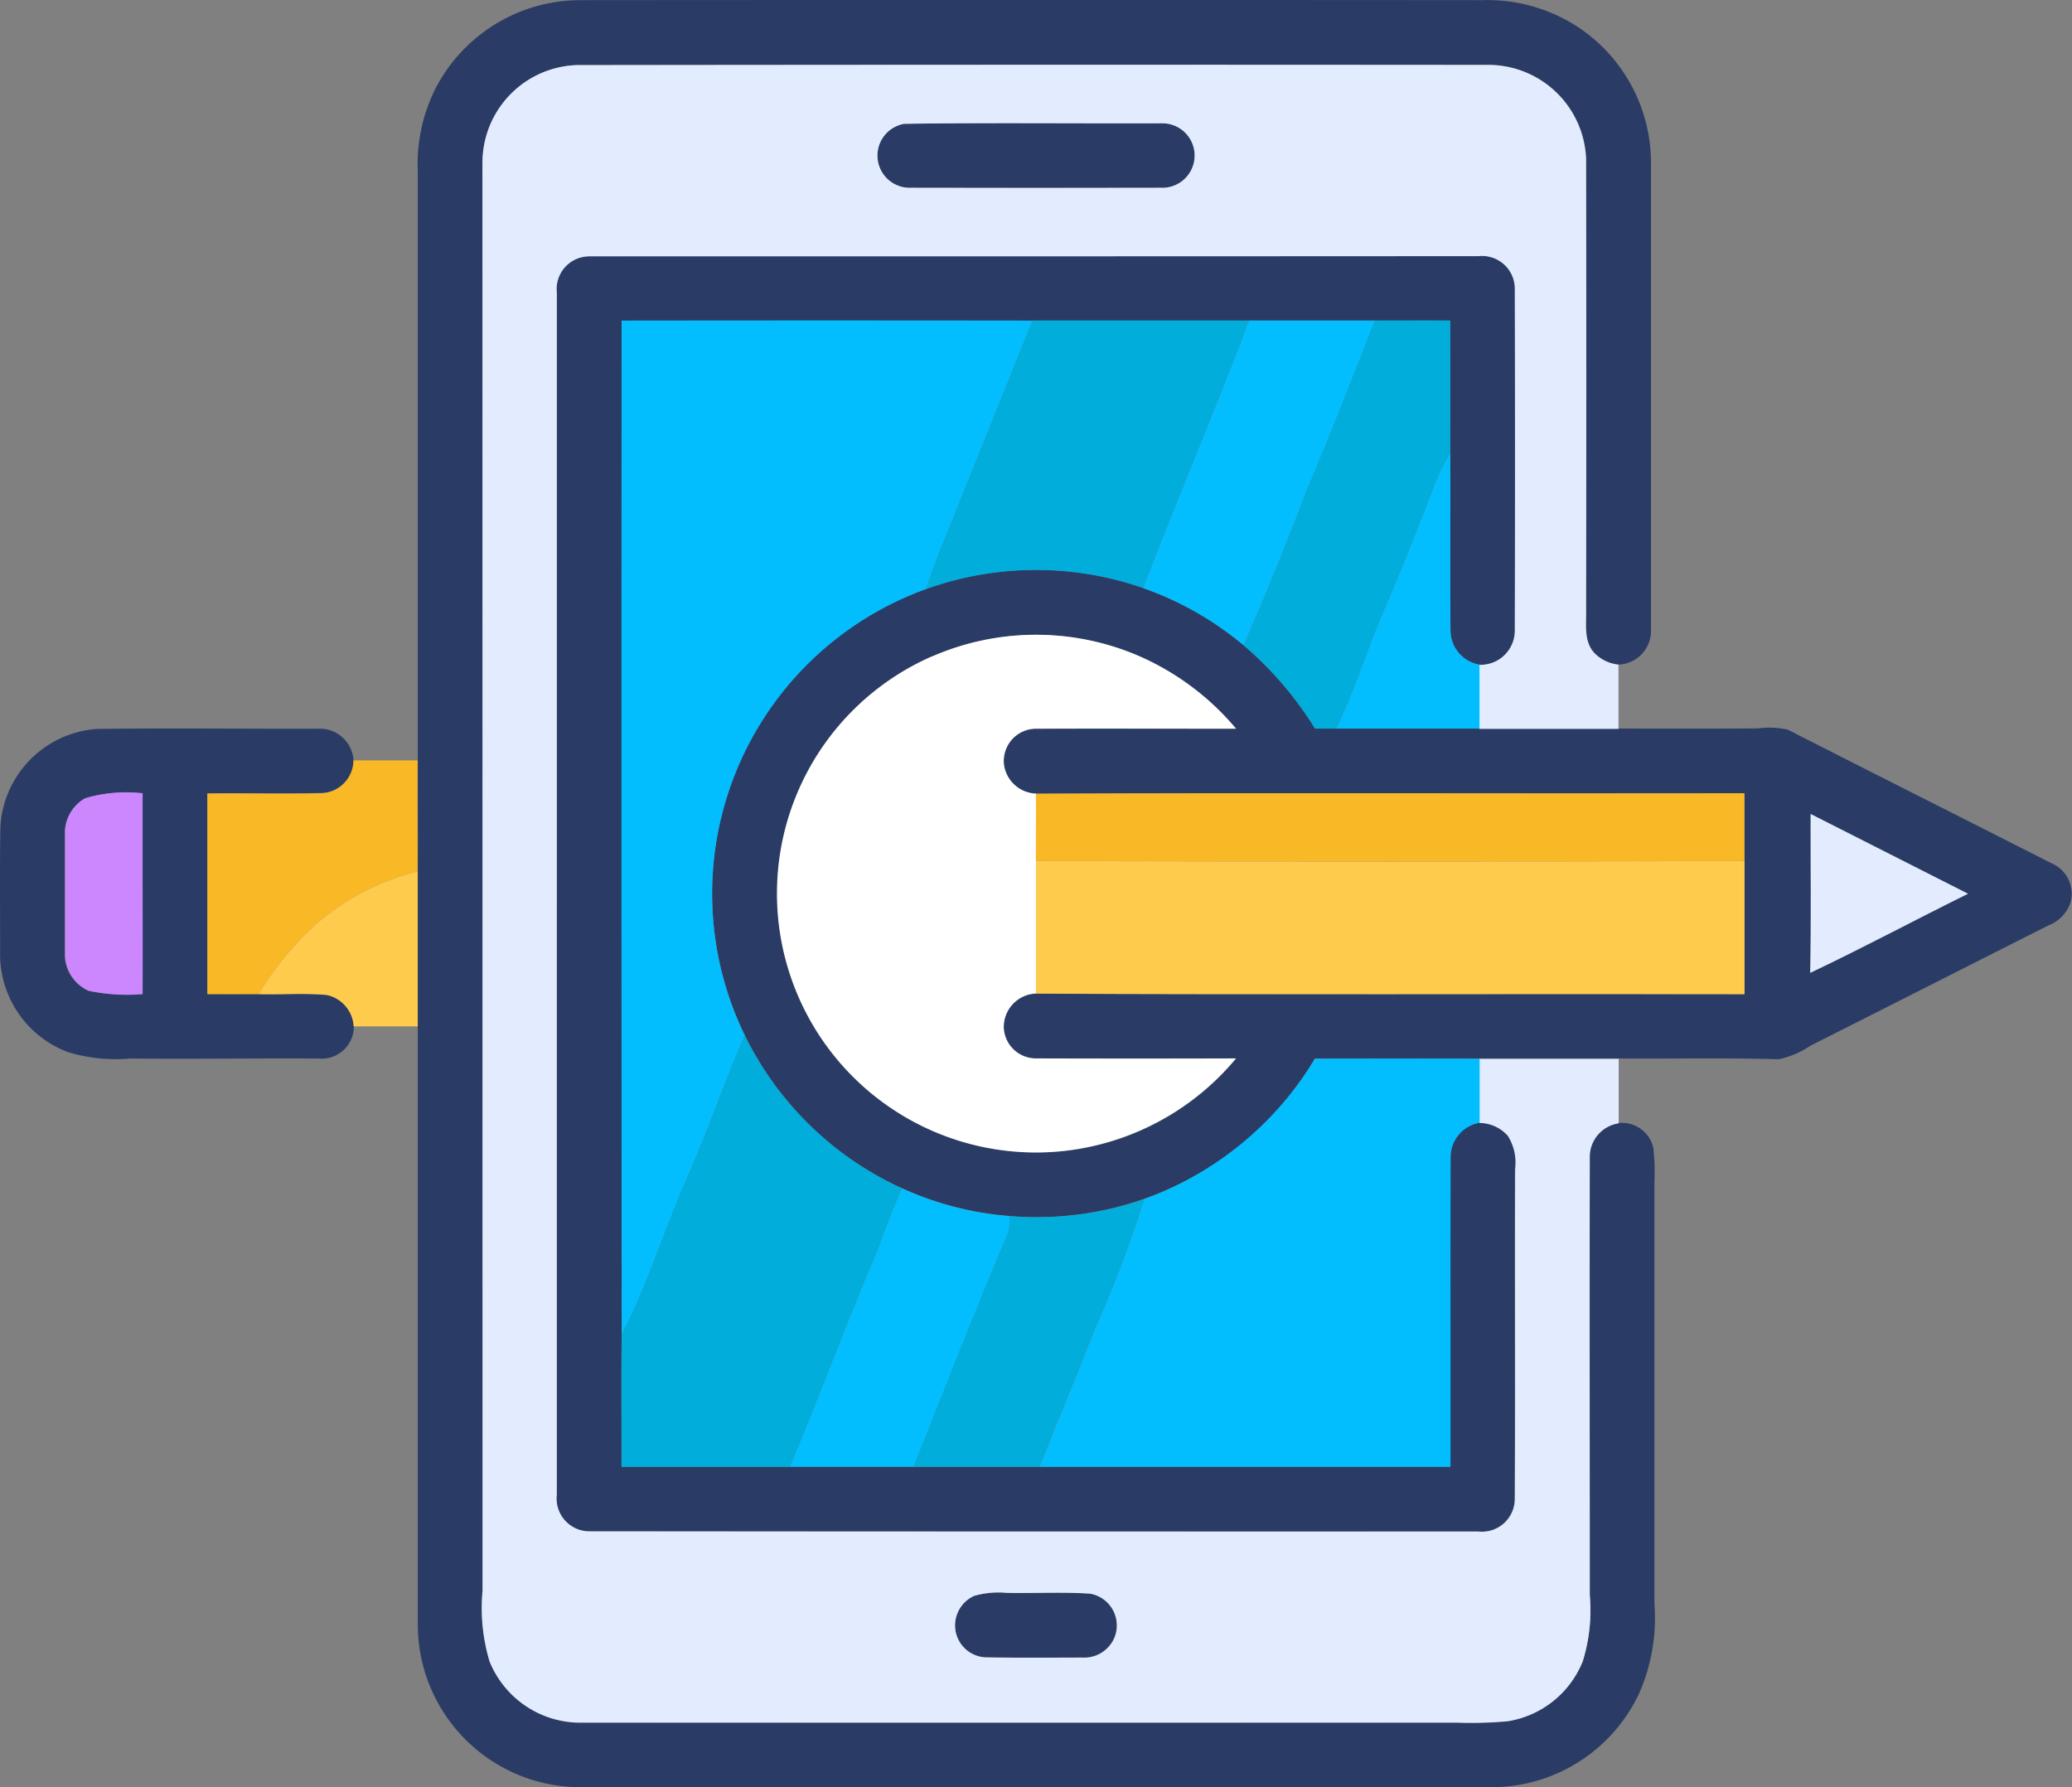
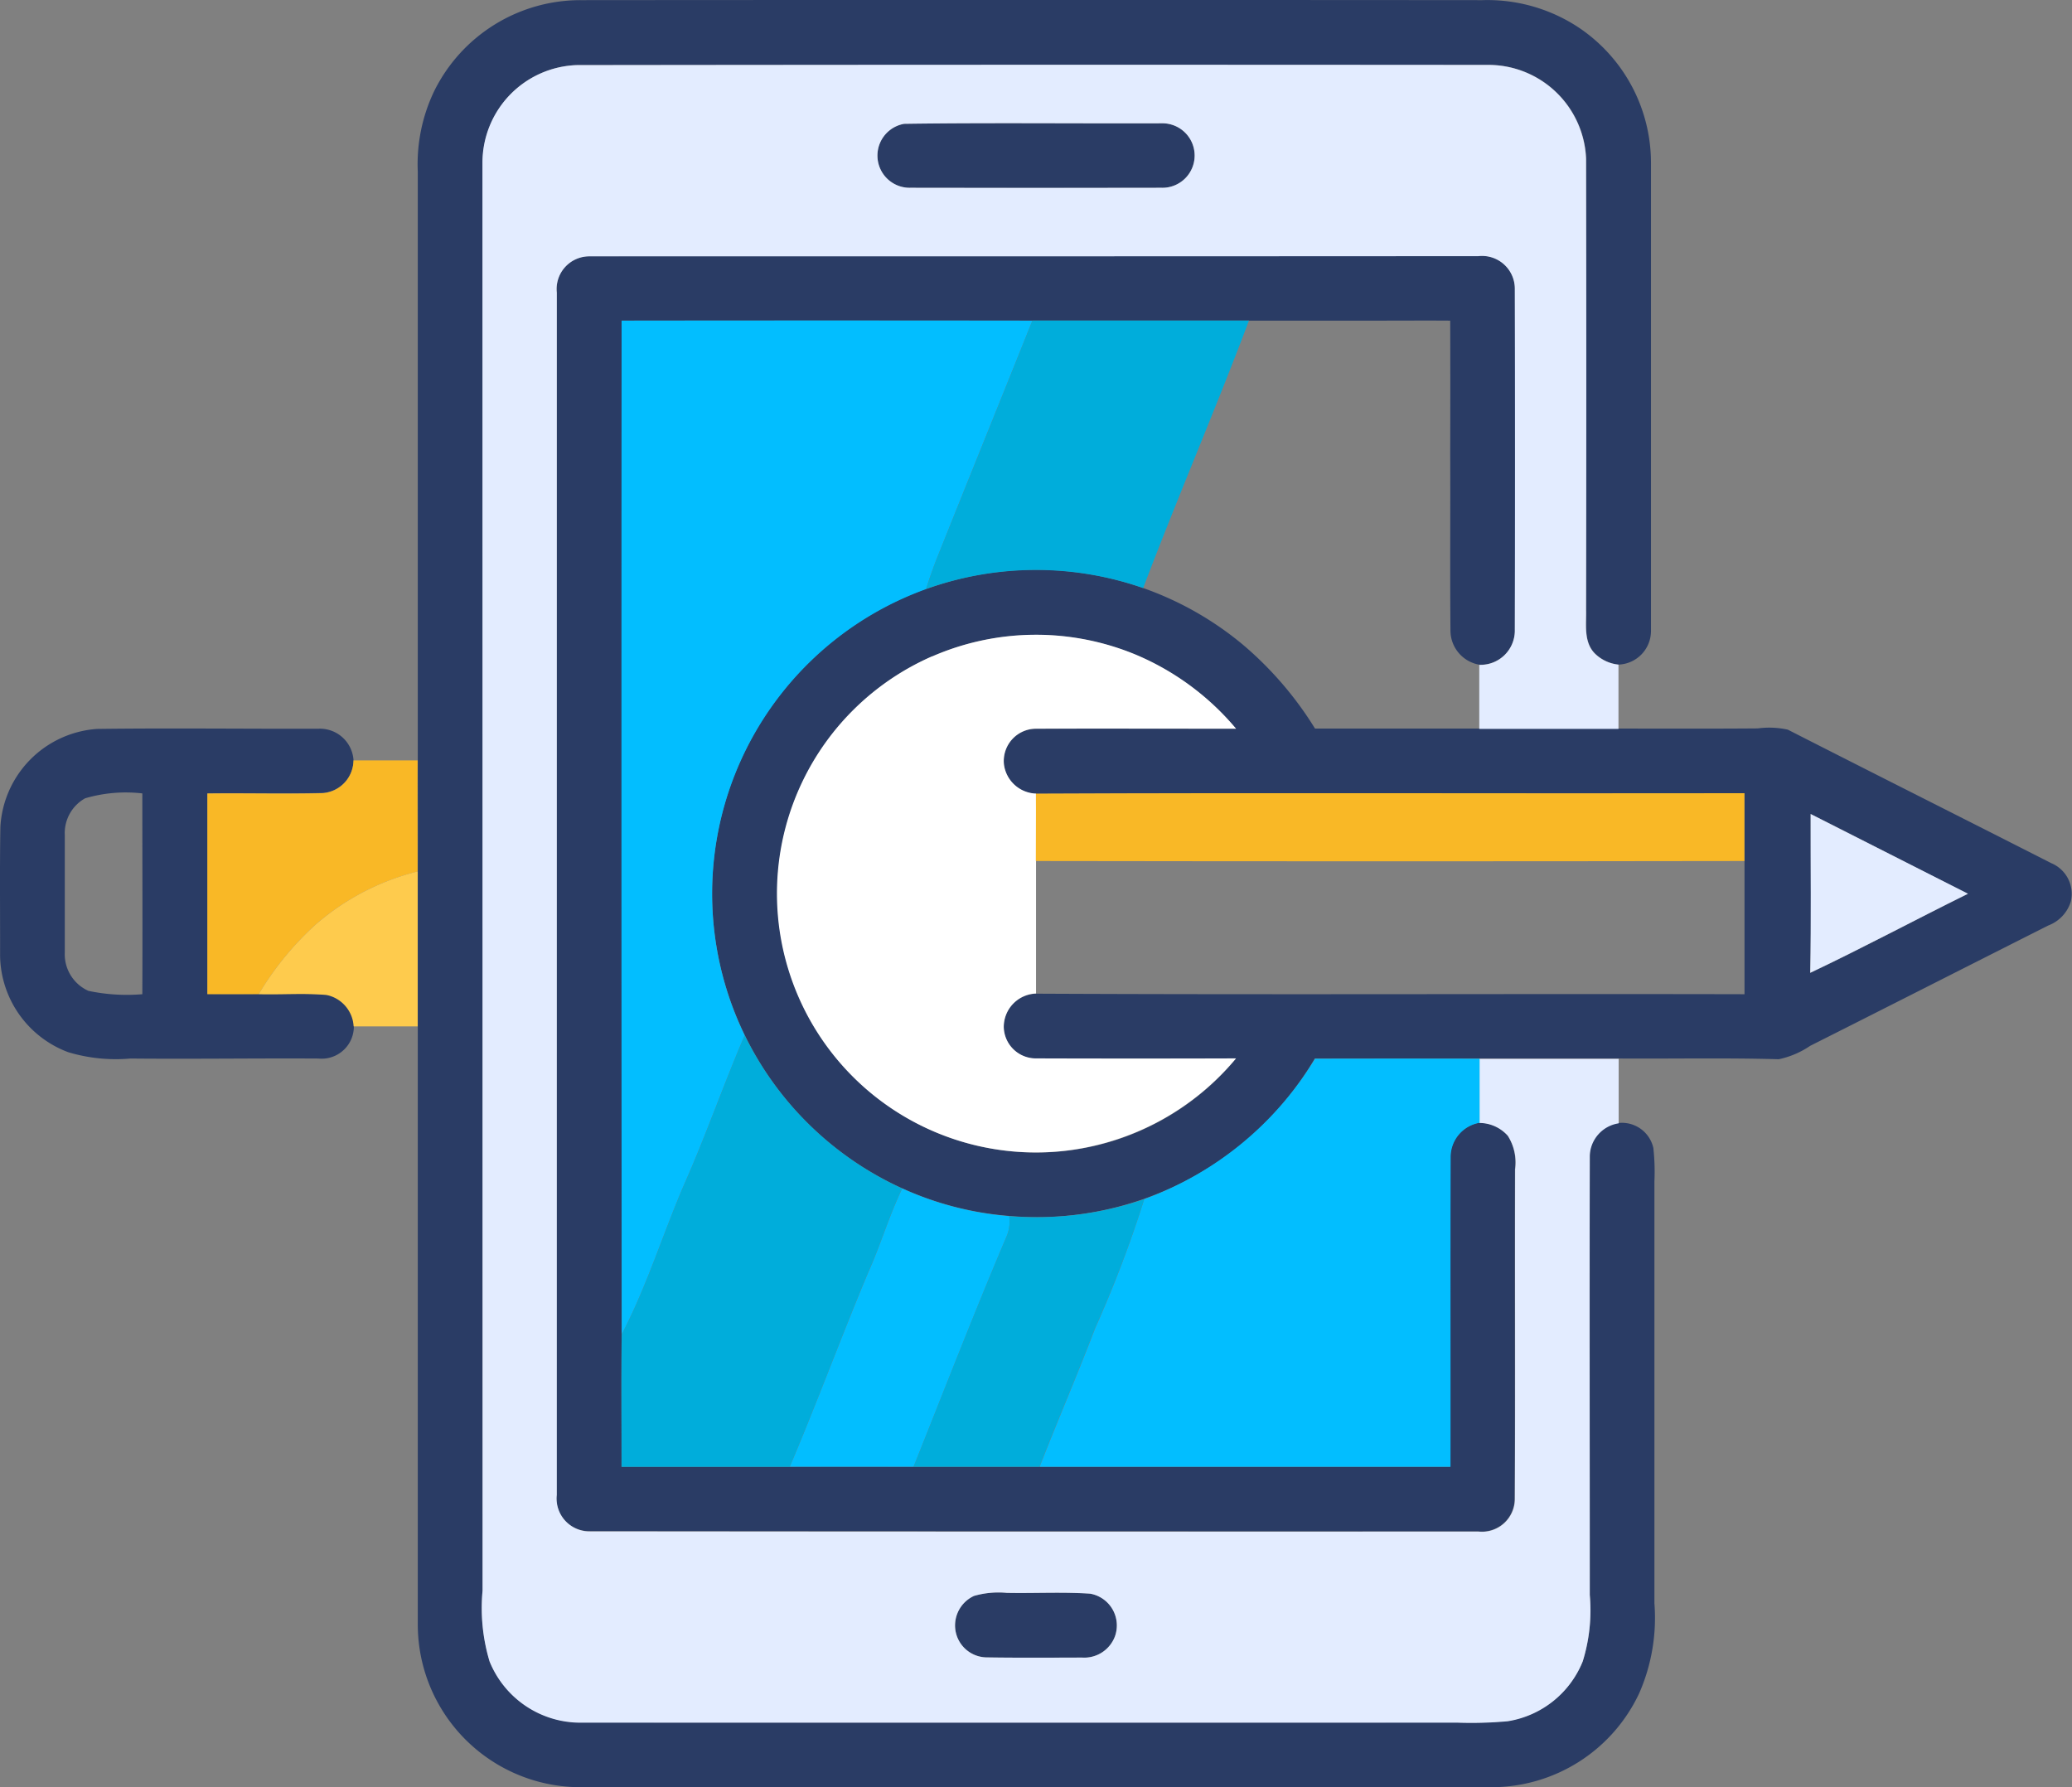
<svg xmlns="http://www.w3.org/2000/svg" width="73.038" height="63" viewBox="0 0 73.038 63">
  <rect x="0" y="0" width="73.038" height="63" fill="#808080" stroke="none" />
  <g id="Group_3058" data-name="Group 3058" transform="translate(-7.741 -41.853)">
    <g id="Group_3049" data-name="Group 3049" transform="translate(7.741 41.853)">
      <path id="Path_3923" data-name="Path 3923" d="M108.388,45.071a5.753,5.753,0,0,1,5.19-3.213q15.882-.013,31.764,0a5.829,5.829,0,0,1,3.436.994,5.741,5.741,0,0,1,2.505,4.759q0,8.239,0,16.476a1.186,1.186,0,0,1-1.14,1.191,1.389,1.389,0,0,1-.855-.413c-.378-.409-.275-1.006-.288-1.514q0-7.948,0-15.9a3.448,3.448,0,0,0-3.5-3.311q-16.034,0-32.07.006a3.444,3.444,0,0,0-3.332,3.449q0,25.16,0,50.317a6.551,6.551,0,0,0,.247,2.492,3.455,3.455,0,0,0,3.241,2.158q15.439.009,30.879,0a14.208,14.208,0,0,0,1.77-.05,3.431,3.431,0,0,0,2.645-2.112,6.079,6.079,0,0,0,.247-2.337c0-5.151-.007-10.3,0-15.452a1.134,1.134,0,0,1,2.24-.293,7.794,7.794,0,0,1,.037,1.187V98.367a6.606,6.606,0,0,1-.538,3.174,5.749,5.749,0,0,1-5.22,3.307q-16.032.011-32.064,0a5.737,5.737,0,0,1-5.769-5.751q0-10.534,0-21.066c0-1.821,0-3.642,0-5.463.007-1.306,0-2.611,0-3.917q0-10.375,0-20.746A5.959,5.959,0,0,1,108.388,45.071Z" transform="translate(-93.086 -41.853)" fill="#2a3c65" />
      <path id="Path_3924" data-name="Path 3924" d="M218.926,71.394c3.021-.043,6.047-.007,9.07-.018a1.137,1.137,0,1,1-.006,2.273q-4.417.009-8.838,0a1.136,1.136,0,0,1-.227-2.255Z" transform="translate(-187.053 -67.03)" fill="#2a3c65" />
      <path id="Path_3925" data-name="Path 3925" d="M141.144,104.435a1.153,1.153,0,0,1,1.134-1.28q15.675-.022,31.349-.007a1.156,1.156,0,0,1,1.287,1.136q.018,6.043,0,12.087a1.207,1.207,0,0,1-1.253,1.183,1.223,1.223,0,0,1-1.018-1.186c-.019-2.09,0-4.179-.009-6.269q.007-2.334,0-4.672c-.886-.006-1.771,0-2.657,0H157.907q-7.239,0-14.479,0,0,17.861,0,35.725c-.018,1.556,0,3.114-.006,4.672,1.976,0,3.951,0,5.927,0,1.453-.006,2.908,0,4.363,0,1.48,0,2.96,0,4.439,0q7.242,0,14.482,0c.006-3.644-.007-7.289.006-10.932a1.224,1.224,0,0,1,1.019-1.193,1.352,1.352,0,0,1,1,.453,1.754,1.754,0,0,1,.257,1.181c-.015,3.875.009,7.749-.01,11.622a1.157,1.157,0,0,1-1.287,1.147q-15.67-.007-31.342-.006a1.158,1.158,0,0,1-1.143-1.284Q141.144,125.625,141.144,104.435Z" transform="translate(-121.514 -94.125)" fill="#2a3c65" />
      <g id="Group_3047" data-name="Group 3047" transform="translate(25.111 20.091)">
        <path id="Path_3926" data-name="Path 3926" d="M185.984,179.111a11.386,11.386,0,0,1,11.19,1.978,12.4,12.4,0,0,1,2.521,2.939l.747,0c1.683,0,3.366,0,5.05,0,1.636,0,3.271,0,4.907,0s3.268.007,4.9-.006a3.06,3.06,0,0,1,1.062.044c3.092,1.577,6.2,3.135,9.289,4.707a1.17,1.17,0,0,1,.684,1.359,1.316,1.316,0,0,1-.786.834c-2.8,1.411-5.6,2.835-8.4,4.245a3.1,3.1,0,0,1-1.108.472c-1.881-.054-3.764-.013-5.646-.026-1.636,0-3.271,0-4.906,0q-2.9,0-5.8,0a11.372,11.372,0,0,1-10.781,5.548,11.241,11.241,0,0,1-3.77-.975,11.413,11.413,0,0,1,.84-21.127Zm.213,2.374a9.129,9.129,0,1,0,10.709,14.174q-3.528.009-7.053,0a1.132,1.132,0,0,1-1.134-1.1,1.179,1.179,0,0,1,1.137-1.187c8.326.041,16.653,0,24.978.019q0-2.345,0-4.692,0-1.2,0-2.39c-8.326.013-16.651-.022-24.976.016a1.181,1.181,0,0,1-1.13-1.022,1.139,1.139,0,0,1,1.131-1.267c2.349-.007,4.7,0,7.05,0a9.351,9.351,0,0,0-3.513-2.6A9.162,9.162,0,0,0,186.2,181.485Zm30.968,5.554c0,1.865.022,3.732-.015,5.6,1.873-.887,3.7-1.87,5.56-2.787C220.859,188.916,219.016,187.972,217.165,187.039Z" transform="translate(-178.451 -178.438)" fill="#2a3c65" />
      </g>
      <g id="Group_3048" data-name="Group 3048" transform="translate(0 25.678)">
        <path id="Path_3927" data-name="Path 3927" d="M7.754,219.895a3.668,3.668,0,0,1,3.41-3.46c2.6-.034,5.2,0,7.8-.007a1.187,1.187,0,0,1,1.239,1.116,1.168,1.168,0,0,1-1.081,1.147c-1.358.034-2.715,0-4.073.013q0,3.537,0,7.072c.6.007,1.209.006,1.812,0,.8.021,1.6-.041,2.392.028a1.134,1.134,0,0,1-.287,2.249c-2.209-.013-4.419.021-6.63,0a5.827,5.827,0,0,1-2.192-.224,3.688,3.688,0,0,1-2.4-3.391C7.748,222.926,7.729,221.41,7.754,219.895Zm2.986-1.014a1.405,1.405,0,0,0-.715,1.3q0,2.065,0,4.132a1.413,1.413,0,0,0,.833,1.355,6.575,6.575,0,0,0,1.9.118c.01-2.359,0-4.719,0-7.078A5.078,5.078,0,0,0,10.74,218.881Z" transform="translate(-7.741 -216.42)" fill="#2a3c65" />
      </g>
      <path id="Path_3928" data-name="Path 3928" d="M237.27,423.609a3.126,3.126,0,0,1,1.152-.11c.981.021,1.965-.037,2.943.029a1.138,1.138,0,0,1,.874,1.5,1.155,1.155,0,0,1-1.161.753c-1.13,0-2.261.01-3.391-.007a1.128,1.128,0,0,1-1.083-1.04A1.147,1.147,0,0,1,237.27,423.609Z" transform="translate(-202.936 -367.357)" fill="#2a3c65" />
    </g>
    <g id="Group_3051" data-name="Group 3051" transform="translate(24.741 44.138)">
      <g id="Group_3050" data-name="Group 3050">
        <path id="Path_3929" data-name="Path 3929" d="M123.317,60.847a3.444,3.444,0,0,1,3.332-3.449q16.034-.02,32.07-.006a3.448,3.448,0,0,1,3.5,3.311q.018,7.948,0,15.9c.013.507-.09,1.1.288,1.514a1.389,1.389,0,0,0,.855.413q0,1.132,0,2.264c-1.636,0-3.271,0-4.907,0,0-.753,0-1.5,0-2.256a1.207,1.207,0,0,0,1.253-1.183q.013-6.043,0-12.087a1.156,1.156,0,0,0-1.287-1.136q-15.675.009-31.349.007a1.153,1.153,0,0,0-1.134,1.28q0,21.189,0,42.379a1.158,1.158,0,0,0,1.143,1.284q15.67.015,31.342.006a1.157,1.157,0,0,0,1.287-1.147c.019-3.873,0-7.748.01-11.622a1.754,1.754,0,0,0-.257-1.181,1.352,1.352,0,0,0-1-.453c0-.753,0-1.5,0-2.258,1.634,0,3.27,0,4.906,0,0,.758,0,1.514,0,2.271a1.2,1.2,0,0,0-1.019,1.175c-.012,5.15,0,10.3,0,15.452a6.079,6.079,0,0,1-.247,2.337,3.431,3.431,0,0,1-2.645,2.112,14.209,14.209,0,0,1-1.77.05q-15.439,0-30.879,0a3.455,3.455,0,0,1-3.241-2.158,6.551,6.551,0,0,1-.247-2.492Q123.32,86.006,123.317,60.847Zm14.867-1.38a1.136,1.136,0,0,0,.227,2.255q4.42.007,8.838,0a1.137,1.137,0,1,0,.006-2.273C144.231,59.46,141.205,59.424,138.184,59.467Zm2.461,51.888a1.147,1.147,0,0,0-.665,1.128,1.128,1.128,0,0,0,1.083,1.04c1.13.018,2.261.01,3.391.007a1.155,1.155,0,0,0,1.161-.753,1.138,1.138,0,0,0-.874-1.5c-.978-.066-1.962-.009-2.943-.029A3.126,3.126,0,0,0,140.645,111.355Z" transform="translate(-123.311 -57.388)" fill="#e3ecff" />
      </g>
      <path id="Path_3930" data-name="Path 3930" d="M441.555,236.91c1.85.933,3.694,1.877,5.546,2.81-1.859.918-3.688,1.9-5.56,2.787C441.577,240.642,441.55,238.775,441.555,236.91Z" transform="translate(-394.73 -210.503)" fill="#e3ecff" />
    </g>
    <g id="Group_3052" data-name="Group 3052" transform="translate(29.653 53.152)">
      <path id="Path_3931" data-name="Path 3931" d="M156.7,118.673q7.239-.009,14.479,0c-1.1,2.748-2.212,5.49-3.31,8.239-.163.4-.306.812-.44,1.225a11.42,11.42,0,0,0-6.391,15.728c-.75,1.74-1.368,3.536-2.139,5.269-.752,1.748-1.311,3.58-2.195,5.268Q156.688,136.535,156.7,118.673Z" transform="translate(-156.7 -118.67)" fill="#02beff" />
-       <path id="Path_3932" data-name="Path 3932" d="M285.429,118.67h4.438c-.785,1.98-1.542,3.973-2.387,5.929q-1.05,2.785-2.245,5.513A11.436,11.436,0,0,0,281.7,128.1C282.9,124.938,284.239,121.834,285.429,118.67Z" transform="translate(-263.313 -118.67)" fill="#02beff" />
-       <path id="Path_3933" data-name="Path 3933" d="M331.48,151.4a5.856,5.856,0,0,1,.49-.956c.01,2.09-.01,4.179.009,6.269A1.223,1.223,0,0,0,333,157.895c0,.752,0,1.5,0,2.256-1.684,0-3.367,0-5.05,0,.646-1.343,1.081-2.773,1.671-4.139C330.279,154.49,330.877,152.942,331.48,151.4Z" transform="translate(-302.76 -145.767)" fill="#02beff" />
      <path id="Path_3934" data-name="Path 3934" d="M260.534,300.48a11.714,11.714,0,0,0,6.019-4.947q2.9-.007,5.8,0c0,.753,0,1.5,0,2.258a1.224,1.224,0,0,0-1.019,1.193c-.013,3.644,0,7.289-.006,10.932q-7.242,0-14.482,0c.637-1.634,1.333-3.245,1.958-4.885A42.04,42.04,0,0,0,260.534,300.48Z" transform="translate(-242.11 -269.514)" fill="#02beff" />
      <path id="Path_3935" data-name="Path 3935" d="M199.765,329.6c.437-.972.737-2,1.2-2.96a11.241,11.241,0,0,0,3.77.975,1.342,1.342,0,0,1-.084.693c-1.144,2.693-2.2,5.423-3.288,8.14-1.455,0-2.91,0-4.363,0C197.961,334.183,198.812,331.871,199.765,329.6Z" transform="translate(-191.072 -296.048)" fill="#02beff" />
    </g>
    <g id="Group_3053" data-name="Group 3053" transform="translate(29.651 53.151)">
      <path id="Path_3936" data-name="Path 3936" d="M233.409,118.67h7.634c-1.19,3.164-2.532,6.268-3.729,9.429a11.514,11.514,0,0,0-7.655.035c.134-.413.277-.824.44-1.225C231.2,124.16,232.311,121.418,233.409,118.67Z" transform="translate(-218.927 -118.669)" fill="#00addb" />
-       <path id="Path_3937" data-name="Path 3937" d="M310.362,118.665c.886,0,1.771,0,2.657,0q0,2.337,0,4.672a5.865,5.865,0,0,0-.49.956c-.6,1.546-1.2,3.093-1.859,4.617-.59,1.367-1.025,2.8-1.671,4.139l-.747,0a12.4,12.4,0,0,0-2.521-2.939q1.2-2.727,2.245-5.513C308.82,122.638,309.577,120.645,310.362,118.665Z" transform="translate(-283.807 -118.664)" fill="#00addb" />
      <path id="Path_3938" data-name="Path 3938" d="M161.034,289.93a11.484,11.484,0,0,0,5.551,5.4c-.462.961-.762,1.987-1.2,2.96-.953,2.271-1.8,4.583-2.765,6.852-1.976,0-3.951,0-5.927,0,0-1.558-.012-3.116.006-4.672.884-1.687,1.443-3.52,2.195-5.268C159.666,293.466,160.284,291.67,161.034,289.93Z" transform="translate(-156.693 -264.737)" fill="#00addb" />
      <path id="Path_3939" data-name="Path 3939" d="M230.031,329.782a11.636,11.636,0,0,0,4.762-.6,42.032,42.032,0,0,1-1.736,4.551c-.625,1.64-1.321,3.251-1.958,4.885-1.48,0-2.96,0-4.439,0,1.087-2.717,2.143-5.447,3.288-8.14A1.341,1.341,0,0,0,230.031,329.782Z" transform="translate(-216.368 -298.214)" fill="#00addb" />
    </g>
    <g id="Group_3054" data-name="Group 3054" transform="translate(35.132 64.227)">
      <path id="Path_3940" data-name="Path 3940" d="M199.415,194.721a9.162,9.162,0,0,1,7.2-.054,9.351,9.351,0,0,1,3.513,2.6c-2.351,0-4.7-.007-7.05,0a1.139,1.139,0,0,0-1.131,1.266,1.181,1.181,0,0,0,1.13,1.022c.007.791,0,1.583,0,2.374q0,2.337,0,4.673a1.179,1.179,0,0,0-1.137,1.187,1.132,1.132,0,0,0,1.134,1.1q3.526.011,7.053,0a9.212,9.212,0,0,1-5.85,3.235,9.126,9.126,0,0,1-4.859-17.409Z" transform="translate(-193.948 -193.957)" fill="#fff" />
    </g>
    <g id="Group_3055" data-name="Group 3055" transform="translate(15.047 68.651)">
      <path id="Path_3941" data-name="Path 3941" d="M62.564,224.04q1.13,0,2.262,0c-.006,1.306,0,2.611,0,3.917a8.657,8.657,0,0,0-3.6,1.874,10.707,10.707,0,0,0-2,2.449c-.6,0-1.208,0-1.812,0q0-3.537,0-7.072c1.358-.018,2.715.021,4.073-.013A1.168,1.168,0,0,0,62.564,224.04Z" transform="translate(-57.41 -224.036)" fill="#f9b826" />
      <path id="Path_3942" data-name="Path 3942" d="M255.98,231.933c8.324-.038,16.65,0,24.976-.016q0,1.194,0,2.39-12.491.02-24.978,0C255.977,233.516,255.987,232.724,255.98,231.933Z" transform="translate(-226.771 -230.756)" fill="#f9b826" />
    </g>
    <g id="Group_3056" data-name="Group 3056" transform="translate(10.023 69.801)">
-       <path id="Path_3943" data-name="Path 3943" d="M23.972,232.045A5.078,5.078,0,0,1,26,231.867c-.006,2.359.006,4.719,0,7.078a6.576,6.576,0,0,1-1.9-.118,1.413,1.413,0,0,1-.833-1.355q0-2.065,0-4.132A1.405,1.405,0,0,1,23.972,232.045Z" transform="translate(-23.254 -231.855)" fill="#cc87fe" />
-     </g>
+       </g>
    <g id="Group_3057" data-name="Group 3057" transform="translate(16.86 72.203)">
-       <path id="Path_3944" data-name="Path 3944" d="M255.981,248.18q12.489.031,24.978,0,0,2.348,0,4.692c-8.326-.016-16.653.022-24.978-.019Q255.984,250.517,255.981,248.18Z" transform="translate(-228.583 -248.18)" fill="#fecb4d" />
      <path id="Path_3945" data-name="Path 3945" d="M71.735,252.544a8.657,8.657,0,0,1,3.6-1.874c0,1.821,0,3.642,0,5.463-.753,0-1.506,0-2.258,0a1.2,1.2,0,0,0-.955-1.108c-.794-.069-1.595-.007-2.392-.028A10.708,10.708,0,0,1,71.735,252.544Z" transform="translate(-69.73 -250.304)" fill="#fecb4d" />
    </g>
  </g>
</svg>